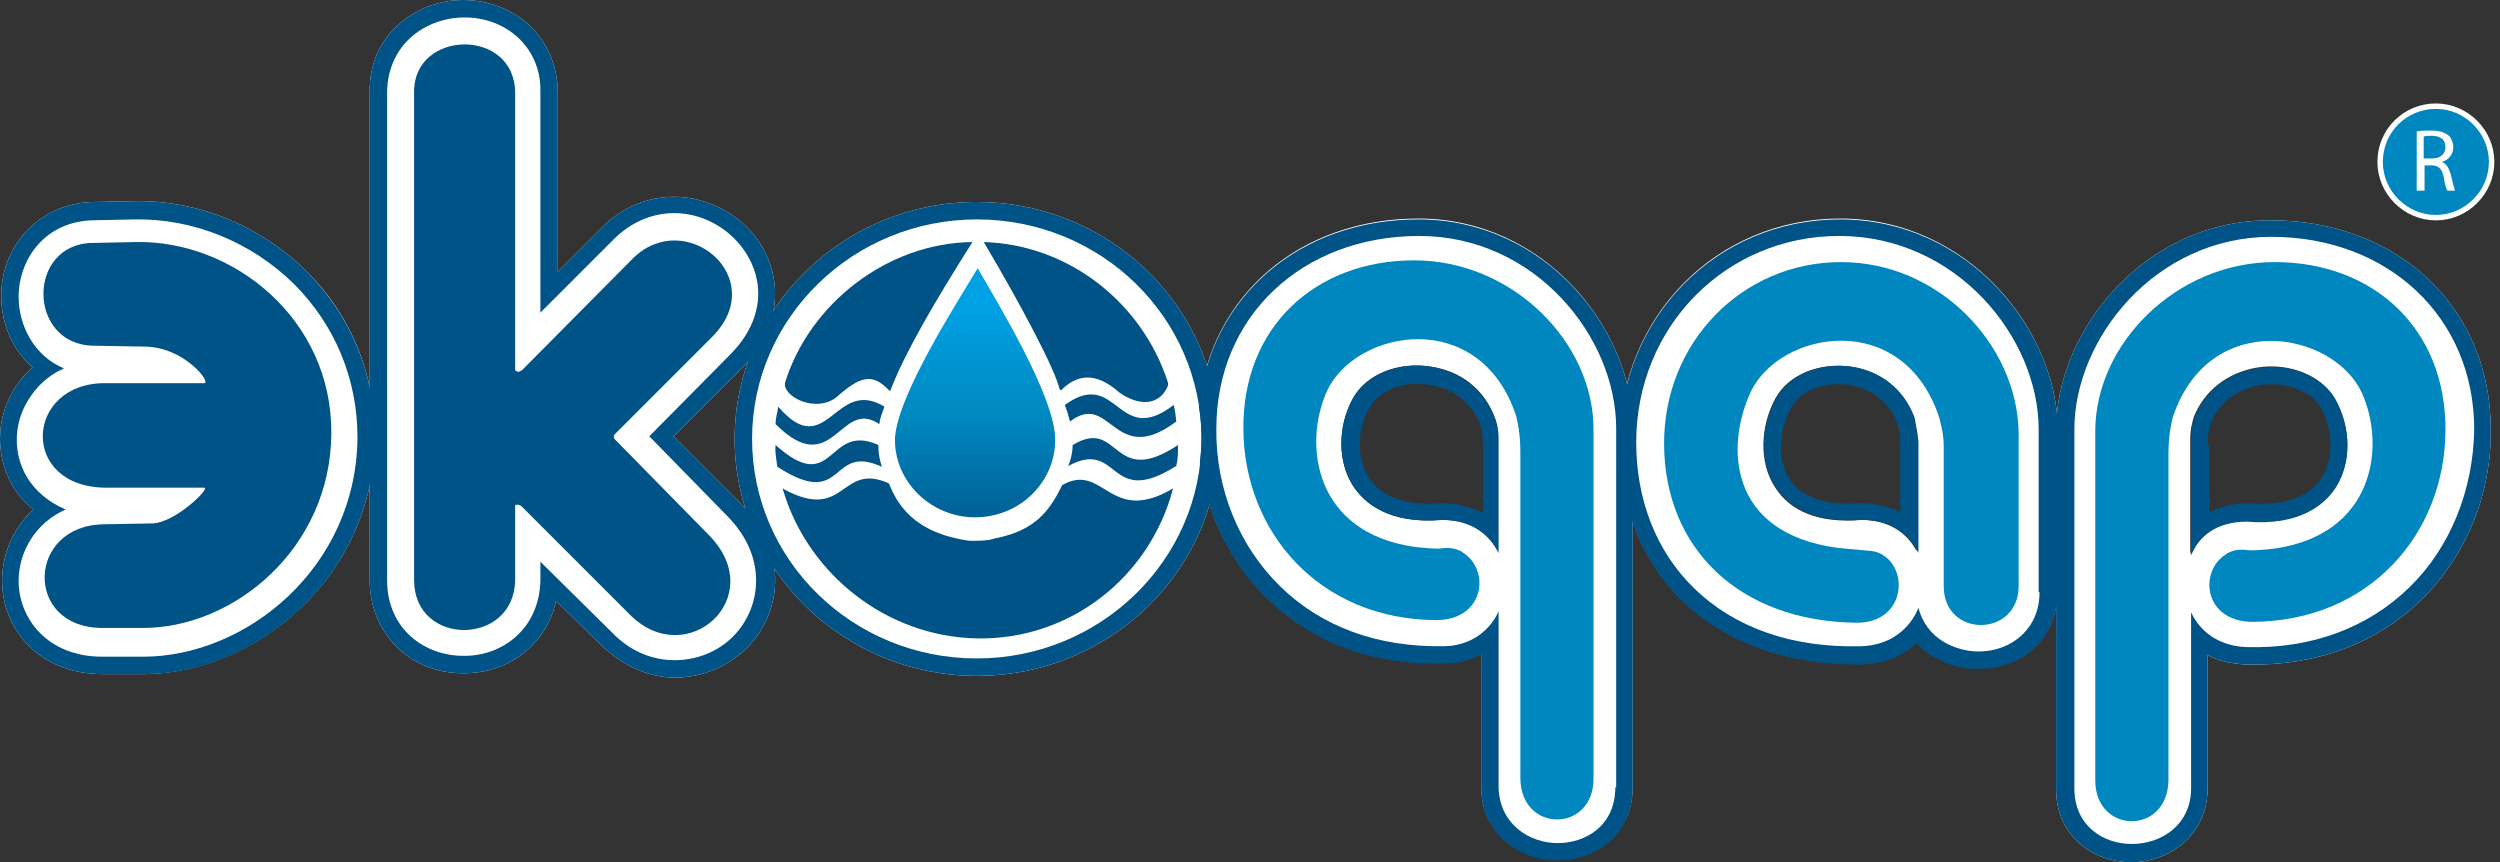
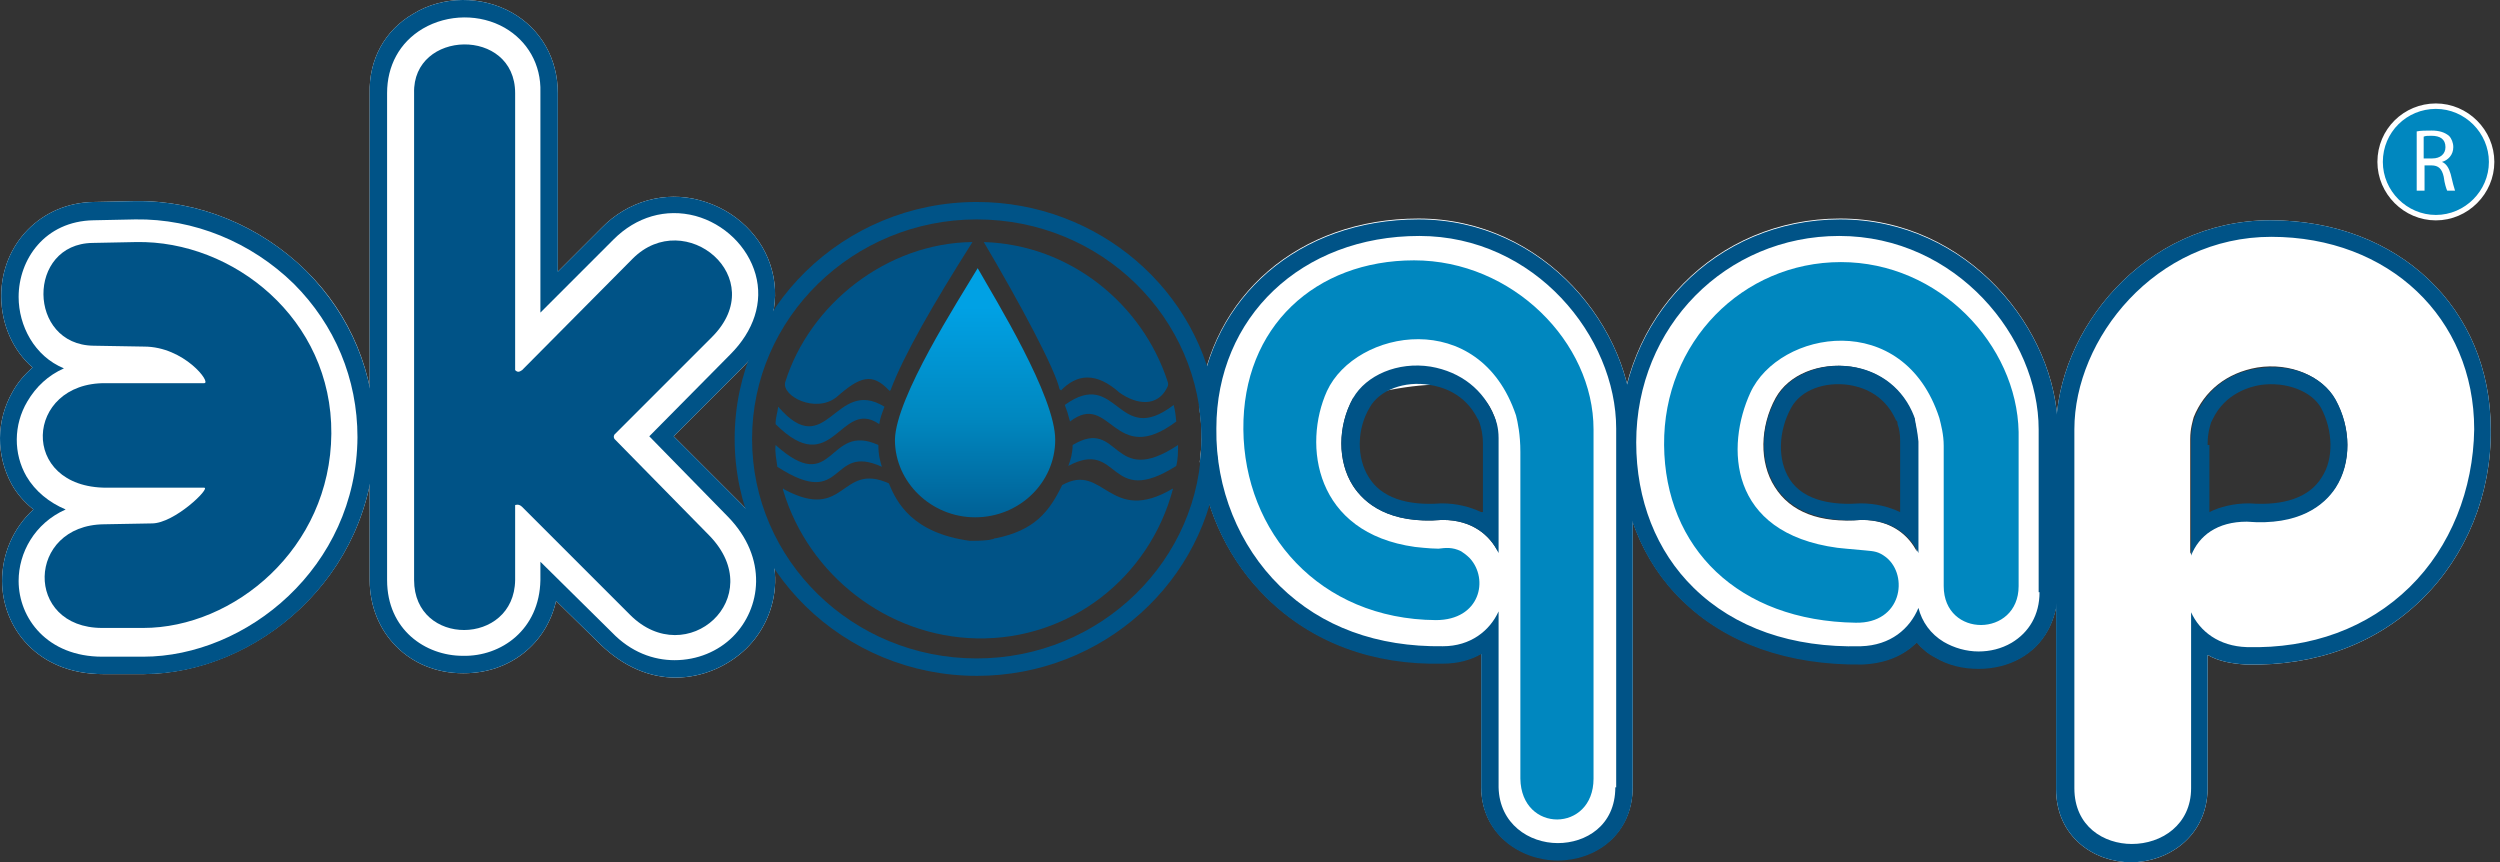
<svg xmlns="http://www.w3.org/2000/svg" width="287" height="99" viewBox="0 0 287 99" fill="none">
  <rect x="0" y="0" width="287" height="99" fill="#333333" stroke="none" />
-   <path d="M139.638 46.688C137.838 33.388 126.138 23.188 112.138 23.188C96.838 23.188 84.338 35.388 84.338 50.388C84.338 65.388 96.838 77.588 112.138 77.588C126.638 77.588 138.538 66.688 139.838 52.888C139.338 50.688 139.438 48.388 139.638 46.688Z" fill="white" />
  <path d="M77.338 50.088L85.238 42.188C88.438 38.988 89.638 34.888 88.638 31.088C87.638 27.188 84.438 24.088 80.338 22.988C76.338 21.888 72.038 23.088 69.038 26.188L64.038 31.188V10.688C64.038 6.788 62.138 3.388 58.838 1.488C55.338 -0.512 50.838 -0.512 47.438 1.588C44.138 3.488 42.338 6.888 42.438 10.688V66.588C42.438 72.688 47.038 77.288 53.138 77.288H53.238C58.538 77.288 62.738 73.888 63.838 68.988L68.938 73.988C71.638 76.588 74.638 77.788 77.538 77.788C80.638 77.788 83.538 76.488 85.638 74.488C89.638 70.588 90.738 63.588 85.138 57.888L77.338 50.088Z" fill="white" />
  <path d="M35.138 31.088C29.838 25.888 22.738 22.988 15.538 23.088L10.738 23.188C4.738 23.288 0.138 27.988 0.138 33.988C0.138 37.288 1.538 40.288 3.738 42.188C2.838 42.988 2.038 43.888 1.438 44.988C-0.462 48.288 -0.462 52.288 1.338 55.588C1.938 56.688 2.838 57.688 3.838 58.488C1.438 60.688 0.238 63.688 0.238 66.688C0.238 71.988 4.238 77.388 11.838 77.388H16.538C29.238 77.288 42.938 66.388 43.038 50.088C43.038 42.888 40.238 36.088 35.138 31.088Z" fill="white" />
-   <path d="M162.838 25.088C149.138 25.088 138.938 33.988 137.638 46.588C137.838 47.788 137.938 49.088 137.938 50.288C137.938 51.188 137.838 52.088 137.738 52.988C138.538 58.988 141.238 64.488 145.438 68.588C150.638 73.688 157.638 76.288 165.638 76.088C167.338 76.088 168.838 75.688 170.038 74.988V90.288C170.038 95.688 174.538 98.688 178.838 98.688C183.138 98.688 187.438 95.788 187.438 90.288V49.188C187.438 37.788 177.338 25.088 162.838 25.088ZM172.038 63.488C171.038 61.388 168.938 59.688 165.638 59.688H165.538C159.538 60.188 156.638 57.788 155.338 55.788C153.538 52.988 153.538 48.988 155.338 45.688C156.838 42.988 160.438 41.488 164.238 42.088C167.738 42.588 170.338 44.688 171.538 47.788C171.738 48.288 171.938 49.188 171.938 50.288C171.938 50.388 171.938 50.388 171.938 50.488V63.488H172.038Z" fill="white" />
+   <path d="M162.838 25.088C149.138 25.088 138.938 33.988 137.638 46.588C137.838 47.788 137.938 49.088 137.938 50.288C137.938 51.188 137.838 52.088 137.738 52.988C138.538 58.988 141.238 64.488 145.438 68.588C150.638 73.688 157.638 76.288 165.638 76.088C167.338 76.088 168.838 75.688 170.038 74.988V90.288C170.038 95.688 174.538 98.688 178.838 98.688C183.138 98.688 187.438 95.788 187.438 90.288V49.188C187.438 37.788 177.338 25.088 162.838 25.088ZM172.038 63.488C171.038 61.388 168.938 59.688 165.638 59.688H165.538C159.538 60.188 156.638 57.788 155.338 55.788C153.538 52.988 153.538 48.988 155.338 45.688C167.738 42.588 170.338 44.688 171.538 47.788C171.738 48.288 171.938 49.188 171.938 50.288C171.938 50.388 171.938 50.388 171.938 50.488V63.488H172.038Z" fill="white" />
  <path d="M211.238 25.088C197.038 25.088 185.938 36.388 185.938 50.788C185.938 57.888 188.438 64.388 193.138 68.888C198.138 73.788 205.338 76.288 213.738 76.188C216.438 76.088 218.538 75.188 220.038 73.688C220.638 74.388 221.338 74.988 222.138 75.388C223.638 76.288 225.338 76.688 227.138 76.688C228.838 76.688 230.538 76.288 231.938 75.488C234.638 73.988 236.138 71.188 236.238 67.988V49.288C236.138 37.888 225.938 25.088 211.238 25.088ZM220.138 63.488C219.138 61.388 217.038 59.688 213.738 59.688H213.638C208.938 60.088 205.538 58.788 203.738 55.888C201.938 53.088 202.038 48.988 203.838 45.688C205.338 42.988 208.838 41.588 212.438 42.088C215.838 42.588 218.438 44.688 219.638 47.788C219.638 47.888 219.738 47.988 219.738 48.088V48.188C219.938 48.688 220.038 49.488 220.038 50.588C220.038 50.788 220.038 50.988 220.038 51.088V63.488H220.138Z" fill="white" />
  <path d="M260.638 25.288C246.138 25.288 236.038 37.988 236.038 49.388V90.588C236.038 96.088 240.438 98.988 244.638 98.988C248.838 98.988 253.338 96.088 253.438 90.588V75.188C254.638 75.888 256.138 76.188 257.838 76.288C265.838 76.488 272.838 73.888 278.038 68.788C283.138 63.788 286.038 56.688 285.938 49.288C285.938 35.388 275.338 25.288 260.638 25.288ZM268.138 55.888C266.838 57.888 264.038 60.288 257.938 59.788H257.838C254.538 59.788 252.438 61.488 251.438 63.588V50.588C251.438 50.488 251.438 50.488 251.438 50.388C251.438 49.188 251.738 48.288 251.838 47.888C253.038 44.888 255.638 42.788 259.138 42.188C262.938 41.588 266.538 43.188 268.038 45.788C269.938 49.088 269.938 53.088 268.138 55.888Z" fill="white" />
  <path d="M171.538 47.788C170.338 44.788 167.738 42.688 164.238 42.088C160.438 41.488 156.838 43.088 155.338 45.688C153.538 48.888 153.538 52.988 155.338 55.788C156.638 57.788 159.438 60.188 165.538 59.688H165.638C168.938 59.688 171.038 61.388 172.038 63.488V50.488C172.038 50.388 172.038 50.388 172.038 50.288C172.038 49.088 171.738 48.188 171.538 47.788ZM170.038 58.788C168.738 58.188 167.238 57.788 165.538 57.788H165.438C161.438 58.088 158.538 57.088 157.138 54.788C155.738 52.588 155.738 49.288 157.238 46.788C158.338 44.788 161.238 43.688 164.138 44.188C165.438 44.388 168.138 45.088 169.638 48.088C169.738 48.188 169.738 48.288 169.838 48.488C170.038 49.088 170.238 49.888 170.238 50.888C170.238 50.988 170.238 50.988 170.238 51.088V58.788H170.038Z" fill="#005387" />
  <path d="M162.838 25.188C149.138 25.188 138.938 34.088 137.638 46.688C137.838 47.888 137.938 49.188 137.938 50.388C137.938 51.288 137.838 52.188 137.738 53.088C138.538 59.088 141.238 64.588 145.438 68.688C150.638 73.788 157.638 76.388 165.638 76.188C167.338 76.188 168.838 75.788 170.038 75.088V90.388C170.038 95.788 174.538 98.788 178.838 98.788C183.138 98.788 187.438 95.888 187.438 90.388V49.188C187.438 37.788 177.338 25.188 162.838 25.188ZM185.438 90.388C185.438 94.788 182.038 96.788 178.838 96.788C175.538 96.788 172.138 94.588 172.038 90.388V70.188C171.038 72.388 168.838 74.188 165.638 74.188C158.138 74.288 151.738 71.988 146.938 67.288C142.238 62.688 139.538 56.088 139.638 49.188C139.638 36.388 149.438 27.088 162.938 27.088C176.238 27.088 185.538 38.688 185.538 49.188V90.388H185.438Z" fill="#005387" />
  <path d="M139.638 46.688C137.838 33.388 126.138 23.188 112.138 23.188C96.838 23.188 84.338 35.388 84.338 50.388C84.338 65.388 96.838 77.588 112.138 77.588C126.638 77.588 138.538 66.688 139.838 52.888C139.338 50.688 139.438 48.388 139.638 46.688ZM112.138 75.588C97.838 75.588 86.338 64.288 86.338 50.388C86.338 36.488 97.938 25.188 112.138 25.188C126.438 25.188 137.938 36.488 137.938 50.388C137.938 64.288 126.338 75.588 112.138 75.588Z" fill="#005387" />
  <path d="M77.338 50.088L85.238 42.188C88.438 38.988 89.638 34.888 88.638 31.088C87.638 27.188 84.438 24.088 80.338 22.988C76.338 21.888 72.038 23.088 69.038 26.188L64.038 31.188V10.688C64.038 6.788 62.138 3.388 58.838 1.488C55.338 -0.512 50.838 -0.512 47.438 1.588C44.138 3.488 42.338 6.888 42.438 10.688V66.588C42.438 72.688 47.038 77.288 53.138 77.288H53.238C58.538 77.288 62.738 73.888 63.838 68.988L68.938 73.988C71.638 76.588 74.638 77.788 77.538 77.788C80.638 77.788 83.538 76.488 85.638 74.488C89.638 70.588 90.738 63.588 85.138 57.888L77.338 50.088ZM84.138 73.088C82.438 74.788 80.038 75.788 77.438 75.788C75.038 75.788 72.438 74.888 70.238 72.588L62.038 64.488V66.588C61.938 72.288 57.538 75.388 53.138 75.288C48.838 75.288 44.438 72.288 44.438 66.588V10.688C44.438 7.588 45.838 4.888 48.538 3.288C51.438 1.588 55.138 1.588 57.938 3.188C60.538 4.688 62.138 7.388 62.038 10.588V35.888L70.438 27.488C73.038 24.888 76.438 23.888 79.838 24.788C83.138 25.688 85.838 28.288 86.738 31.488C87.638 34.688 86.538 37.988 83.838 40.688L74.538 50.088L83.538 59.288C88.238 64.088 87.338 69.888 84.138 73.088Z" fill="#005387" />
  <path fill-rule="evenodd" clip-rule="evenodd" d="M59.138 10.688V42.488C59.438 42.788 59.638 42.688 59.938 42.488L72.638 29.688C78.638 23.688 88.538 31.888 81.738 38.688L70.538 49.888C70.438 50.088 70.438 50.188 70.538 50.388L81.438 61.488C88.338 68.588 78.838 77.088 72.338 70.588L59.938 58.188C59.538 57.788 59.138 57.988 59.138 57.988C59.138 60.888 59.138 63.788 59.138 66.588C59.038 74.188 47.538 74.288 47.538 66.588V44.888V10.688C47.338 3.388 59.138 3.088 59.138 10.688Z" fill="#005387" />
  <path d="M35.138 31.088C29.838 25.888 22.738 22.988 15.538 23.088L10.738 23.188C4.738 23.288 0.138 27.988 0.138 33.988C0.138 37.288 1.538 40.288 3.738 42.188C2.838 42.988 2.038 43.888 1.438 44.988C-0.462 48.288 -0.462 52.288 1.338 55.588C1.938 56.688 2.838 57.688 3.838 58.488C1.438 60.688 0.238 63.688 0.238 66.688C0.238 71.988 4.238 77.388 11.838 77.388H16.538C29.238 77.388 42.938 66.388 43.038 50.088C43.038 42.888 40.238 36.188 35.138 31.088ZM16.438 75.388H11.738C5.438 75.388 2.138 70.988 2.138 66.688C2.138 63.488 3.938 60.088 7.538 58.488C5.638 57.688 4.038 56.388 3.038 54.688C1.538 52.088 1.538 48.788 3.138 46.088C4.138 44.388 5.538 43.088 7.338 42.288C3.938 40.888 2.138 37.388 2.138 34.088C2.138 29.788 5.138 25.388 10.738 25.288L15.538 25.188C22.238 25.088 28.838 27.788 33.738 32.588C38.438 37.288 41.038 43.488 41.038 50.188C40.938 65.188 28.238 75.388 16.438 75.388Z" fill="#005387" />
  <path fill-rule="evenodd" clip-rule="evenodd" d="M15.638 27.788C26.738 27.588 38.138 36.588 38.038 49.788C37.938 62.988 26.838 72.088 16.438 72.088H11.738C2.738 72.088 3.038 60.288 11.938 60.188L17.438 60.088C20.038 60.088 24.238 55.988 23.438 55.988H12.238C2.138 55.988 2.838 43.888 12.138 43.988H23.438C24.338 43.988 21.138 39.788 16.538 39.788L10.738 39.688C3.138 39.588 3.038 27.988 10.638 27.888L15.638 27.788Z" fill="#005387" />
  <path fill-rule="evenodd" clip-rule="evenodd" d="M112.238 30.788C114.338 34.488 121.138 45.488 121.138 50.488C121.138 55.388 117.038 59.388 111.938 59.388C106.938 59.388 102.738 55.388 102.738 50.488C102.838 45.588 110.038 34.488 112.238 30.788Z" fill="url(#paint0_linear)" />
  <path fill-rule="evenodd" clip-rule="evenodd" d="M279.638 12.188C283.138 12.188 286.038 15.088 286.038 18.588C286.038 22.088 283.138 24.988 279.638 24.988C276.138 24.988 273.238 22.088 273.238 18.588C273.238 14.988 276.138 12.188 279.638 12.188Z" fill="#0087BF" />
  <path d="M279.638 12.188C283.138 12.188 286.038 15.088 286.038 18.588C286.038 22.088 283.138 24.988 279.638 24.988C276.138 24.988 273.238 22.088 273.238 18.588C273.238 14.988 276.138 12.188 279.638 12.188Z" stroke="white" stroke-width="0.624" stroke-miterlimit="22.926" />
  <path d="M277.438 15.088C277.838 14.988 278.538 14.988 279.138 14.988C280.038 14.988 280.638 15.188 281.138 15.588C281.438 15.888 281.638 16.388 281.638 16.888C281.638 17.788 281.038 18.388 280.338 18.588C280.838 18.788 281.138 19.288 281.338 19.988C281.538 20.888 281.738 21.588 281.838 21.888H280.938C280.838 21.688 280.638 21.088 280.538 20.288C280.338 19.388 279.938 18.988 279.138 18.988H278.338V21.888H277.438V15.088V15.088ZM278.338 18.188H279.238C280.138 18.188 280.738 17.688 280.738 16.888C280.738 15.988 280.138 15.588 279.138 15.588C278.738 15.588 278.438 15.588 278.238 15.688V18.188H278.338Z" fill="white" />
  <path d="M219.838 48.188V48.088C219.838 47.988 219.738 47.888 219.738 47.788C218.538 44.688 215.938 42.588 212.538 42.088C208.938 41.588 205.338 43.088 203.938 45.688C202.038 48.988 202.038 53.088 203.838 55.888C205.638 58.688 209.038 59.988 213.738 59.688H213.838C217.138 59.688 219.238 61.388 220.238 63.488V51.188C220.238 50.988 220.238 50.888 220.238 50.688C220.138 49.588 219.938 48.788 219.838 48.188ZM218.138 58.788C216.838 58.188 215.338 57.788 213.638 57.788H213.538C210.838 57.988 207.138 57.688 205.438 54.988C204.038 52.788 204.138 49.488 205.638 46.788C206.738 44.788 209.438 43.788 212.238 44.188C213.538 44.388 216.238 45.088 217.638 48.188C217.638 48.188 217.638 48.288 217.738 48.288C217.838 48.388 217.838 48.588 217.838 48.688C218.038 49.188 218.138 49.888 218.138 50.588C218.138 50.688 218.138 50.688 218.138 50.688V58.788Z" fill="#005387" />
  <path d="M211.238 25.188C197.038 25.188 185.938 36.488 185.938 50.888C185.938 57.988 188.438 64.488 193.138 68.988C198.138 73.888 205.338 76.388 213.738 76.288C216.438 76.188 218.538 75.288 220.038 73.788C220.638 74.488 221.338 75.088 222.138 75.488C223.638 76.388 225.338 76.788 227.138 76.788C228.838 76.788 230.538 76.388 231.938 75.588C234.638 74.088 236.138 71.288 236.238 68.088V49.288C236.138 37.888 225.938 25.188 211.238 25.188ZM234.138 67.988C234.138 70.588 232.938 72.588 230.938 73.788C229.738 74.488 228.438 74.788 227.138 74.788C225.738 74.788 224.338 74.388 223.138 73.688C221.638 72.788 220.638 71.388 220.238 69.788C219.238 72.188 217.038 74.088 213.638 74.188C205.738 74.388 199.138 72.088 194.438 67.488C190.138 63.288 187.838 57.388 187.838 50.788C187.838 37.488 198.138 27.088 211.138 27.088C224.638 27.088 234.038 38.788 234.038 49.288V67.988H234.138Z" fill="#005387" />
  <path d="M182.938 49.288C182.938 39.288 173.638 29.888 162.338 29.888C151.038 29.888 142.638 37.488 142.738 49.288C142.838 61.088 151.438 71.088 164.838 71.188C169.938 71.188 170.938 66.488 168.738 64.088C168.338 63.688 168.038 63.488 167.738 63.288C166.738 62.788 165.938 62.888 165.138 62.988C164.138 62.988 162.438 62.788 162.438 62.788C150.938 61.188 149.538 51.088 152.338 44.888C155.638 37.788 169.838 35.188 174.038 47.688C174.238 48.488 174.538 49.888 174.538 51.888V89.388C174.638 95.688 182.938 95.588 182.938 89.388V49.288Z" fill="#0087BF" />
  <path d="M257.938 59.888C263.938 60.388 266.838 57.988 268.138 55.988C269.938 53.188 269.938 49.188 268.138 45.888C266.638 43.188 263.038 41.688 259.238 42.288C255.738 42.788 253.138 44.888 251.938 47.988C251.738 48.488 251.538 49.388 251.538 50.488C251.538 50.588 251.538 50.588 251.538 50.688V63.788C252.438 61.488 254.538 59.888 257.938 59.888C257.938 59.888 257.838 59.888 257.938 59.888ZM253.438 51.088C253.438 50.988 253.438 50.988 253.438 50.888C253.438 49.888 253.638 49.088 253.838 48.488C253.938 48.288 253.938 48.288 254.038 48.088C255.438 45.188 258.238 44.388 259.538 44.188C262.438 43.788 265.338 44.888 266.438 46.788C267.838 49.388 267.938 52.688 266.538 54.788C265.138 57.088 262.238 58.088 258.238 57.788H258.138C256.438 57.788 254.838 58.188 253.638 58.788V51.088H253.438Z" fill="#005387" />
  <path d="M260.638 25.288C246.138 25.288 236.038 37.988 236.038 49.388V90.588C236.038 96.088 240.438 98.988 244.638 98.988C248.838 98.988 253.338 96.088 253.438 90.588V75.188C254.638 75.888 256.138 76.188 257.838 76.288C265.838 76.488 272.838 73.888 278.038 68.788C283.138 63.788 286.038 56.688 285.938 49.288C285.938 35.388 275.338 25.288 260.638 25.288ZM276.638 67.388C271.838 72.088 265.338 74.488 257.938 74.288C254.738 74.188 252.538 72.488 251.538 70.288V90.488C251.538 94.688 248.138 96.888 244.738 96.888C241.538 96.888 238.138 94.888 238.138 90.488V49.288C238.138 38.888 247.438 27.188 260.738 27.188C274.238 27.188 284.038 36.488 284.038 49.288C283.938 56.188 281.338 62.788 276.638 67.388Z" fill="#005387" />
-   <path d="M240.538 49.488C240.538 39.488 249.838 30.088 261.138 30.088C272.438 30.088 280.838 37.688 280.738 49.488C280.638 61.288 272.038 71.288 258.638 71.388C253.538 71.388 252.538 66.688 254.738 64.288C255.138 63.888 255.438 63.688 255.738 63.488C256.738 62.988 257.538 63.088 258.338 63.188C259.338 63.188 261.038 62.988 261.038 62.988C272.538 61.388 273.938 51.288 271.138 45.088C267.838 37.988 253.638 35.388 249.438 47.888C249.238 48.688 248.938 50.088 248.938 52.088V89.588C248.838 95.888 240.538 95.788 240.538 89.588V49.488Z" fill="#0087BF" />
  <path fill-rule="evenodd" clip-rule="evenodd" d="M211.338 30.088C200.038 30.088 190.938 39.288 191.038 51.088C191.138 62.888 199.538 71.288 213.038 71.488C218.338 71.588 219.138 66.088 216.538 63.988C215.638 63.288 215.138 63.288 214.138 63.188C212.838 63.088 210.938 62.888 210.938 62.888C198.338 61.188 198.138 51.188 200.938 45.088C204.238 37.888 218.538 35.388 222.638 47.988C222.838 48.788 223.138 49.888 223.138 51.188V67.288C223.138 73.288 231.738 73.188 231.738 67.288V49.588C231.538 39.588 222.638 30.088 211.338 30.088Z" fill="#0087BF" />
  <path fill-rule="evenodd" clip-rule="evenodd" d="M96.038 45.588C98.738 43.188 100.138 42.788 102.038 44.788C102.138 44.888 102.138 44.888 102.238 44.788C103.738 40.788 107.138 34.888 111.638 27.788C101.838 27.888 92.938 34.888 90.138 43.888C89.738 45.488 93.638 47.488 96.038 45.588Z" fill="#005387" />
  <path fill-rule="evenodd" clip-rule="evenodd" d="M121.738 44.888C123.638 42.888 125.838 42.688 128.538 45.088C130.538 46.488 132.838 46.688 133.938 44.588C134.138 44.288 134.138 43.988 134.038 43.788C131.138 34.888 122.838 28.088 112.938 27.788C117.138 34.888 121.138 42.388 121.638 44.688C121.738 44.788 121.938 44.788 121.738 44.888Z" fill="#005387" />
  <path fill-rule="evenodd" clip-rule="evenodd" d="M100.938 48.688C101.038 47.988 101.238 47.488 101.538 46.688C95.838 43.188 94.938 53.188 89.338 46.688C89.238 47.488 89.038 47.888 89.038 48.688C95.638 55.288 96.438 45.588 100.938 48.688Z" fill="#005387" />
  <path fill-rule="evenodd" clip-rule="evenodd" d="M122.238 46.488C122.538 47.288 122.538 47.288 122.838 48.388C127.538 44.788 127.838 53.788 135.038 48.388C134.938 47.588 134.938 47.288 134.738 46.488C128.238 51.488 128.338 42.088 122.238 46.488Z" fill="#005387" />
  <path fill-rule="evenodd" clip-rule="evenodd" d="M123.138 51.088C123.138 51.888 122.938 52.788 122.638 53.488C128.638 50.288 127.138 58.488 135.038 53.488C135.238 52.688 135.238 51.888 135.238 51.088C127.538 56.188 128.638 47.788 123.138 51.088Z" fill="#005387" />
  <path fill-rule="evenodd" clip-rule="evenodd" d="M101.238 53.588C101.038 52.888 100.838 52.288 100.838 51.088C94.938 48.388 95.838 57.188 89.038 51.088C88.938 51.888 89.138 52.788 89.238 53.588C97.138 58.688 95.138 50.788 101.238 53.588Z" fill="#005387" />
  <path fill-rule="evenodd" clip-rule="evenodd" d="M121.938 55.688C120.438 58.788 118.738 60.888 114.338 61.788C114.238 61.788 114.138 61.788 114.038 61.888C113.838 61.888 113.638 61.988 113.538 61.988C112.638 62.088 111.938 62.088 111.338 62.088C104.738 61.188 102.938 57.688 102.038 55.488C96.438 52.988 97.138 59.988 90.038 56.188C89.838 55.988 89.838 56.088 89.938 56.388C92.838 65.988 101.838 73.088 112.138 73.288C122.838 73.488 131.938 66.288 134.638 56.188C134.638 55.988 134.738 55.988 134.638 56.088C127.338 60.388 126.738 52.988 121.938 55.688Z" fill="#005387" />
  <defs>
    <linearGradient id="paint0_linear" x1="112.016" y1="34.879" x2="112.016" y2="63.331" gradientUnits="userSpaceOnUse">
      <stop offset="0.014" stop-color="#00A1E4" />
      <stop offset="0.465" stop-color="#0087BF" />
      <stop offset="1" stop-color="#005387" />
    </linearGradient>
  </defs>
</svg>